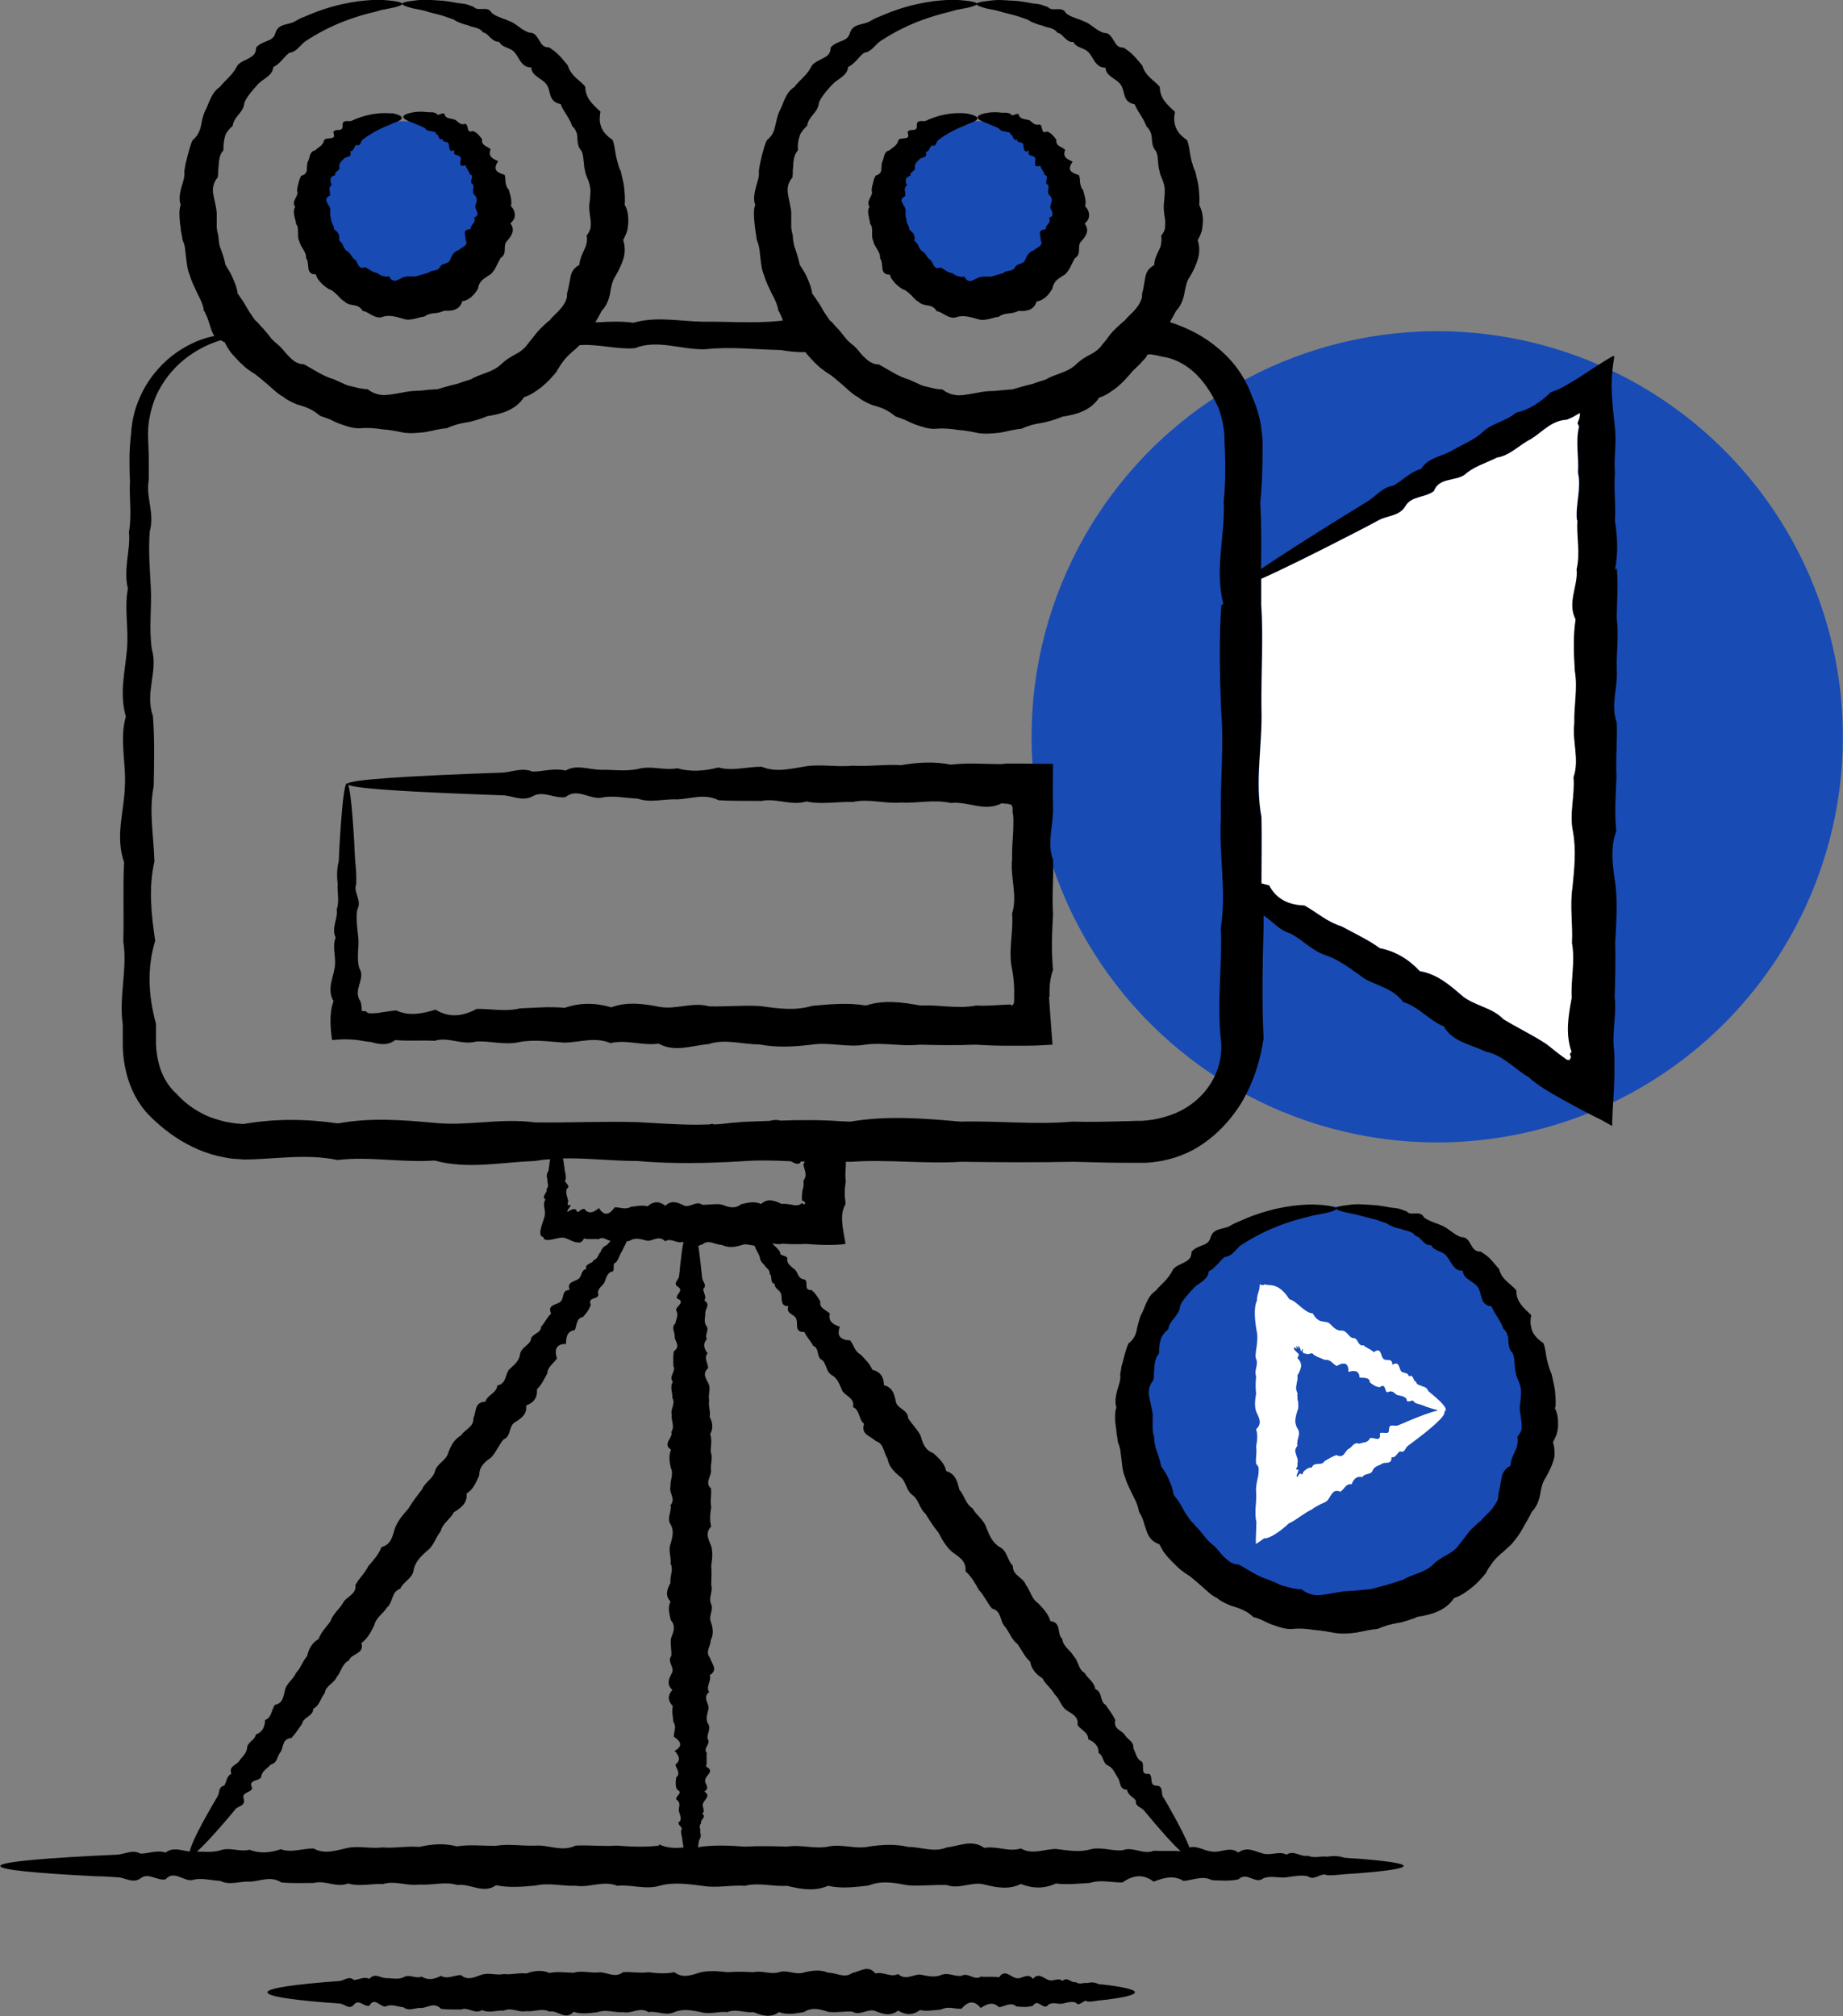
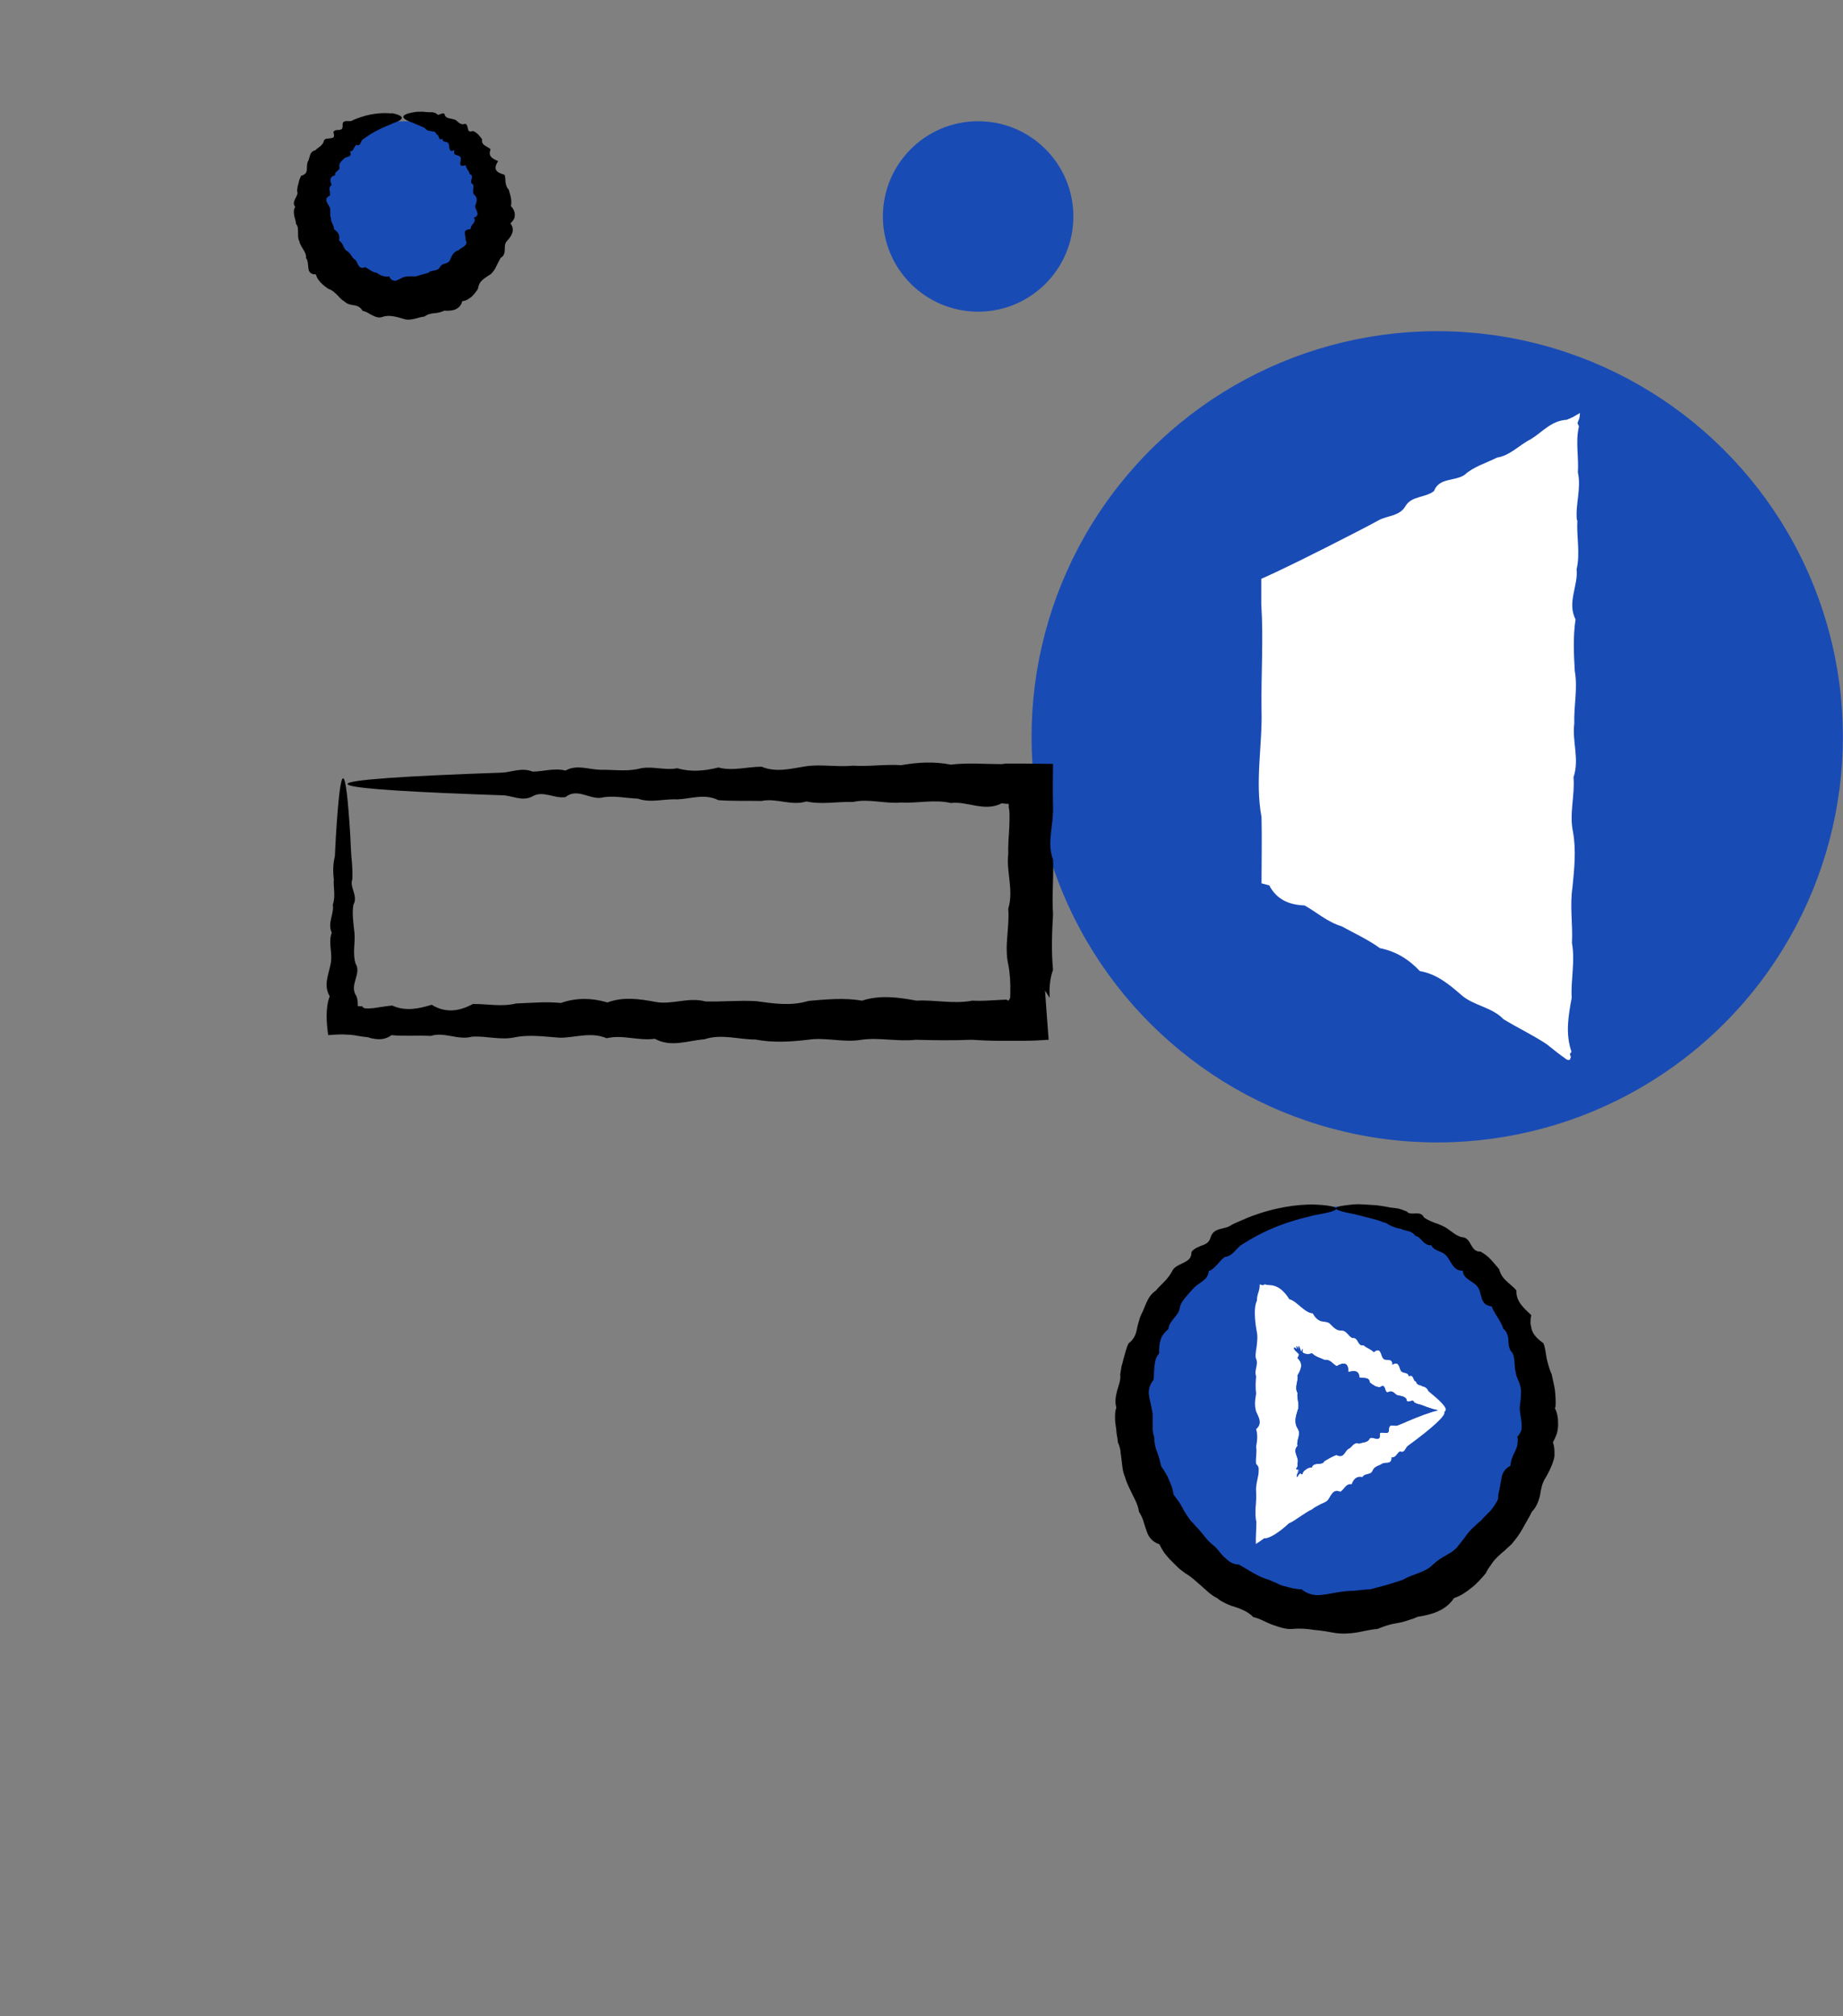
<svg xmlns="http://www.w3.org/2000/svg" id="Layer_1" viewBox="0 0 71.6 78.34">
  <rect x="0" y="0" width="71.6" height="78.34" fill="#808080" stroke="none" />
  <defs>
    <style>.cls-1,.cls-2,.cls-3{stroke-width:0px;}.cls-2{fill:#fff;}.cls-3{fill:#194bb5;}</style>
  </defs>
  <circle class="cls-3" cx="55.83" cy="28.63" r="15.76" transform="translate(18.63 79.15) rotate(-80.78)" />
  <circle class="cls-3" cx="38" cy="8.41" r="3.7" />
  <circle class="cls-3" cx="15.69" cy="8.41" r="3.7" />
  <circle class="cls-3" cx="51.94" cy="54.99" r="8.12" transform="translate(-10.66 97.46) rotate(-80.78)" />
-   <path class="cls-1" d="M62.74,22.14c.13-.64.1-1.28,0-1.9.04-.62-.05-1.24,0-1.84-.05-.61.07-1.2,0-1.78-.01-.05-.02-.2-.03-.31l-.04-.35c-.02-.23-.04-.44-.05-.65-.02-.43-.01-.84.1-1.47h-.07c-.87.5-1.73,1.19-2.4,1.4-.4.39-.84.68-1.36.8-.4.34-.94.4-1.3.76-.37.33-.83.49-1.22.73-.41.22-.9.26-1.16.69-.43.12-.72.45-1.08.65-.43.06-.68.42-1,.61-1.91,1.17-3.32,2.07-4.14,2.63.01-.87.02-1.73-.03-2.59.07-.65.09-1.31.09-1.96v-.48c-.02-.18-.04-.39-.07-.58-.06-.38-.18-.75-.34-1.1-.25-.72-.7-1.35-1.27-1.83-.56-.49-1.22-.83-1.91-1.05h-.01s.04-.07.06-.11l.09-.16.09-.17c.18-.18.27-.42.32-.66.05-.25.08-.49.23-.69.12-.21.23-.43.3-.67.01-.06.03-.12.04-.18,0-.06.01-.12.01-.18,0-.12-.02-.24-.06-.37.06-.1.11-.21.15-.33.03-.11.04-.23.05-.34s0-.23-.02-.35c-.02-.11-.06-.23-.12-.34.02-.23,0-.45-.02-.66-.02-.22-.09-.43-.13-.64-.05-.1-.09-.2-.11-.3-.04-.1-.06-.2-.08-.31-.04-.2-.05-.42-.13-.61-.21-.15-.36-.3-.43-.48-.04-.09-.06-.18-.07-.28-.01-.1,0-.21.03-.34-.31-.29-.59-.53-.59-.97-.12-.15-.28-.26-.4-.38-.13-.13-.23-.27-.28-.45-.11-.13-.22-.27-.34-.39-.11-.12-.25-.22-.39-.31-.23.01-.3-.14-.39-.29-.09-.14-.17-.29-.37-.28-.3-.09-.48-.33-.75-.44-.06-.02-.13-.05-.19-.08-.07-.02-.13-.04-.2-.07-.12-.04-.24-.1-.34-.18-.15-.3-.52-.03-.69-.23-.1-.04-.21-.08-.31-.11-.1-.02-.21-.03-.31-.04-.2-.04-.38-.07-.56-.09-.26-.02-.49-.03-.69-.04-.2,0-.37.02-.5.04-.28.03-.41.07-.41.12s.13.1.39.17c.13.03.29.05.47.1.18.06.4.11.64.17.15.04.32.11.5.17.08.06.17.1.26.13.09.04.18.07.29.09.18.1.43.06.59.28.12.02.2.12.29.21.04.04.09.08.14.11.05.03.12.05.19.04.13.26.46.21.63.45.09.11.15.25.23.35.09.11.19.2.39.2.01.2.13.28.24.37.12.09.26.16.35.29.09.12.11.3.16.45.05.15.15.27.38.31.12.3.35.54.46.86.07.06.12.13.15.21.04.07.05.16.06.25.01.18.02.35.16.5.08.16.07.34.09.52.01.09.02.18.05.26.01.09.04.17.08.26.08.17.13.35.12.54,0,.19-.03.38-.04.56,0,.1.01.19.02.29.01.09.03.19.04.29,0,.1,0,.2-.01.29-.02.09-.07.18-.15.28.02.1.02.2,0,.29,0,.05-.02.1-.03.15-.02.04-.04.09-.06.13-.09.18-.17.36-.18.57-.24.13-.32.31-.35.5-.04.2-.06.41-.12.61,0,.06,0,.12-.01.17-.01.05-.04.1-.06.15-.04.09-.1.18-.17.26-.13.17-.31.3-.43.46-.09.07-.17.14-.24.21-.08.07-.15.14-.23.22-.07.08-.13.16-.2.25-.06.09-.13.17-.2.25-.12.18-.3.31-.5.41-.2.1-.37.22-.53.37-.32.32-.8.36-1.18.59l-.32.1c-.1.04-.21.08-.32.1-.22.05-.43.12-.65.18-.23.01-.45.04-.68.06-.23,0-.45.02-.68.07-.23.04-.47.09-.7.1-.23,0-.46-.07-.66-.23-.23,0-.45-.07-.67-.12-.11-.02-.21-.07-.31-.12l-.31-.14c-.43-.12-.8-.39-1.18-.59-.26,0-.43-.15-.59-.31-.16-.15-.27-.35-.45-.47-.08-.07-.17-.14-.23-.22l-.2-.25c-.07-.08-.13-.16-.21-.23-.07-.09-.13-.16-.22-.23-.12-.17-.24-.34-.34-.53-.05-.09-.1-.17-.17-.26-.02-.04-.05-.09-.09-.13-.03-.04-.05-.09-.09-.13-.02-.21-.1-.4-.18-.58-.07-.18-.18-.35-.3-.53-.04-.2-.1-.39-.16-.58l-.05-.14s-.02-.09-.03-.14c-.02-.1-.03-.2-.03-.29-.03-.1-.05-.19-.06-.29,0-.1,0-.2,0-.29,0-.1,0-.19,0-.29,0-.09-.02-.18-.04-.28-.03-.18-.09-.38-.1-.57s.05-.37.19-.53c.01-.09.01-.18.01-.27.01-.09.02-.18.02-.28.02-.18.05-.35.18-.5-.01-.19,0-.37.06-.53.02-.09.06-.16.12-.23.05-.07.11-.13.18-.2.04-.35.42-.51.45-.86.05-.17.15-.29.24-.41.1-.12.2-.24.31-.35s.24-.18.36-.28c.11-.09.21-.19.23-.38.14-.06.23-.16.33-.26.09-.1.18-.21.29-.29.3-.04.42-.31.63-.45,1.04-.69,2.02-.98,2.69-1.14.09-.02.16-.05.24-.07.07-.02.14-.02.21-.04.13-.02.24-.05.34-.07.18-.05.28-.09.28-.13,0-.07-.31-.13-.91-.16-.6.01-1.5.1-2.56.52-.12.05-.24.1-.36.15-.06.02-.12.05-.18.08-.06.03-.12.07-.18.1-.23.13-.64.07-.75.44-.05.19-.18.26-.34.32-.15.06-.31.12-.41.25,0,.24-.13.33-.29.41-.15.09-.34.15-.44.29-.08.16-.18.3-.31.43-.12.13-.26.25-.37.4-.35.22-.41.63-.59.97-.04.09-.07.18-.09.28-.02.1-.05.2-.07.29-.04.2-.12.37-.32.53-.09.18-.13.39-.19.59-.02.1-.05.21-.07.31-.02.1-.04.21-.05.31.03.22-.07.43-.12.64-.05.21-.1.43-.02.66-.04.11-.05.23-.05.34,0,.12.01.23.02.34.01.11.03.23.04.34.02.12.04.23.05.34.05.11.08.23.1.34.01.06.02.12.02.18.01.06.02.12.02.17.03.23.05.48.15.7.06.23.18.45.28.67.11.21.23.43.27.69.04.05.06.1.09.17.02.06.05.11.07.17,0,.02.01.04.01.05-.04,0-.09,0-.13.01-1,.1-1.97.02-2.92.03-.94-.01-1.86-.22-2.75.04-.44-.06-.87-.05-1.31-.02-.06,0-.11,0-.17,0,.02-.04.05-.08.07-.12l.09-.16.09-.17c.18-.18.27-.42.32-.66.04-.25.08-.49.22-.7.12-.21.23-.43.3-.66.02-.06.03-.12.04-.18.01-.06.01-.12.01-.18,0-.12-.02-.24-.06-.37.06-.1.11-.22.15-.33.03-.11.04-.23.05-.34,0-.12,0-.23-.02-.35-.02-.11-.05-.23-.12-.34.02-.23,0-.45-.02-.66-.02-.22-.09-.43-.13-.64-.05-.1-.09-.2-.11-.3-.03-.1-.06-.2-.08-.31-.04-.2-.05-.42-.13-.61-.21-.15-.36-.3-.43-.48-.04-.09-.06-.18-.07-.28,0-.1,0-.21.03-.34-.31-.29-.59-.53-.59-.97-.12-.15-.28-.26-.4-.38-.13-.13-.23-.27-.28-.45-.11-.13-.22-.27-.34-.39-.11-.12-.25-.22-.39-.31-.23.01-.3-.14-.39-.29-.09-.14-.17-.29-.37-.28-.3-.09-.48-.33-.75-.44-.06-.02-.13-.05-.19-.08-.07-.02-.13-.04-.19-.07-.12-.04-.24-.1-.34-.18-.15-.3-.52-.03-.69-.23-.1-.04-.21-.08-.31-.11-.1-.02-.21-.03-.31-.04-.2-.04-.38-.07-.56-.09-.26-.02-.49-.03-.69-.04-.2,0-.37.02-.5.04-.28.03-.41.07-.41.12s.13.1.39.17c.13.03.29.05.48.1.18.06.39.11.63.17.15.04.32.11.5.17.08.06.17.1.26.13.09.04.19.07.29.09.18.1.43.06.59.28.12.02.2.12.29.21.04.04.09.08.15.11.05.03.11.05.18.04.13.26.47.21.63.45.09.11.15.25.23.35.09.11.19.2.39.2.01.2.13.28.24.37.12.09.26.16.35.29.1.12.11.3.16.45.06.15.15.27.39.31.11.3.35.54.45.86.07.06.12.13.15.21.04.07.05.16.05.25.01.18.02.35.16.5.08.16.07.34.1.52,0,.09.02.18.04.26.01.09.04.17.08.26.08.17.13.35.13.54,0,.19-.03.38-.05.56,0,.1.01.19.02.29.01.09.03.19.04.29,0,.1.01.2-.01.29-.02.09-.07.18-.15.28.02.1.02.2,0,.29-.01.05-.02.1-.04.15-.02.04-.04.09-.06.13-.08.18-.17.36-.18.57-.24.13-.32.31-.35.5-.04.2-.07.41-.13.61,0,.06,0,.12-.01.17-.01.05-.04.1-.05.15-.05.09-.11.18-.18.26-.13.17-.31.3-.43.46-.09.07-.17.14-.24.21-.08.07-.15.14-.22.22-.07.08-.13.16-.2.25-.07.09-.14.17-.2.25-.13.18-.3.31-.5.41-.19.1-.37.22-.53.37-.32.32-.8.36-1.18.59l-.32.1c-.1.04-.21.08-.32.1-.22.05-.43.12-.65.18-.23.01-.45.03-.67.06-.23,0-.46.02-.69.07-.23.04-.46.09-.7.1-.23,0-.46-.07-.66-.23-.23,0-.45-.07-.67-.12-.12-.02-.21-.07-.32-.12l-.31-.14c-.43-.12-.8-.39-1.18-.59-.26,0-.43-.15-.58-.31-.16-.15-.28-.35-.45-.47-.08-.07-.16-.14-.23-.22l-.2-.25c-.07-.08-.13-.16-.21-.23-.07-.09-.13-.16-.22-.23-.12-.17-.24-.34-.34-.52-.05-.09-.1-.18-.16-.26-.03-.04-.06-.09-.09-.13-.02-.04-.06-.09-.09-.13-.02-.21-.1-.4-.18-.58-.07-.18-.18-.35-.29-.53-.04-.2-.1-.39-.17-.58l-.05-.14s-.02-.09-.03-.14c-.01-.1-.02-.2-.03-.29-.03-.1-.05-.19-.06-.29v-.29c0-.1,0-.19,0-.29-.01-.09-.02-.18-.04-.28-.04-.18-.09-.38-.11-.57,0-.19.05-.37.19-.53.01-.09.02-.18.02-.27,0-.09.02-.18.02-.28.02-.18.04-.35.18-.5,0-.19.01-.37.06-.53.02-.09.06-.16.12-.23.05-.07.11-.13.18-.19.04-.36.42-.52.45-.87.05-.17.15-.29.24-.41.1-.12.2-.24.3-.35.11-.11.24-.18.36-.28.11-.09.21-.19.23-.38.14-.06.24-.16.33-.26.1-.1.18-.21.29-.29.31-.04.42-.31.63-.45,1.04-.69,2.02-.98,2.69-1.14.09-.02.17-.05.24-.07.07-.02.15-.02.21-.04.13-.02.24-.05.34-.07.18-.05.28-.09.28-.13,0-.07-.31-.13-.91-.16-.6.01-1.49.1-2.56.52-.12.05-.24.1-.36.15-.06.02-.12.05-.18.08-.06.03-.12.07-.18.1-.23.13-.64.07-.74.44-.05.19-.18.26-.34.32-.15.06-.31.12-.41.25,0,.24-.13.33-.29.42-.15.08-.34.14-.44.28-.08.16-.18.3-.31.43-.12.13-.26.26-.37.4-.34.22-.41.63-.59.97-.04.09-.06.18-.09.28-.02.1-.04.2-.06.29-.05.2-.13.37-.32.53-.09.18-.13.39-.19.59-.02.1-.05.21-.08.31-.02.1-.03.21-.05.31.03.22-.06.43-.12.64-.05.21-.1.43-.02.66-.04.11-.05.23-.05.34,0,.12.01.23.02.34.02.11.03.23.04.34.02.12.05.23.06.34.05.11.09.23.1.34,0,.06.01.12.02.18,0,.06.01.12.02.17.03.23.05.48.15.7.06.23.18.45.28.67.1.21.23.43.26.69.04.05.06.1.09.17.03.06.05.11.07.17.04.12.08.24.12.37.03.1.08.2.13.28-.04,0-.09.01-.13.02-.39.09-.86.28-1.35.62-.48.34-.98.85-1.33,1.55-.24.47-.4,1.03-.43,1.63-.02.16-.03.29-.04.44s-.02.29-.02.44c0,.3,0,.61.02.92-.04.63.08,1.3-.04,1.99.07.7-.23,1.43-.04,2.2-.15.76.04,1.56-.04,2.39-.07.83-.3,1.69-.04,2.58-.26.89.02,1.8-.04,2.75-.03.94-.38,1.91-.03,2.91-.05,1,0,2.03-.03,3.08.17,1.05-.18,2.13-.02,3.23,0,.14,0,.28,0,.42v.21s0,.24,0,.24c.01.32.05.65.13.97.15.64.47,1.27.95,1.74.48.47,1.02.88,1.63,1.17.31.15.63.27.96.35.17.04.34.07.51.1.09.01.17.02.26.02.09.01.18.01.25.02,1.19,0,2.41-.24,3.65.02,1.24-.15,2.49.11,3.77.02,1.27.35,2.57.07,3.88.02.2-.03.4-.06.61-.07,0,.06-.02.1-.02.16-.01.09-.03.19-.04.29-.07.1-.09.21-.04.34-.03.12.09.24-.04.37.07.13-.22.27-.04.41-.07.09-.06.23-.04.33.02.12.04.21,0,.35-.04.13-.11.31-.14.46-.04.16-.02.31.1.31h0c0,.14.17.13.33.1s.33-.09.46-.07c.13.02.26.11.41.16.08.02.17.04.24.02.05-.02.09-.06.14-.15.19.05.38,0,.57.03.15-.13.31.04.46.06-.05.06-.09.1-.14.16-.13.06-.21.15-.25.28-.1.09-.09.26-.27.31-.03.15-.35.12-.29.35-.21.04-.15.29-.31.39-.15.1-.45.11-.33.42-.32,0-.2.31-.35.45-.13.14-.54.1-.37.47-.16.14-.24.35-.39.51.01.27-.4.26-.4.53-.1.21-.39.29-.42.56-.04.26-.25.41-.43.58-.15.2-.09.54-.45.61-.02.3-.39.36-.46.63-.44.01-.35.4-.47.64.02.35-.33.44-.48.67-.27.16-.4.41-.5.69-.08.29-.43.4-.51.7s-.4.43-.51.72c-.18.23-.37.47-.52.73-.2.23-.4.45-.52.75-.1.31-.14.65-.53.75-.11.29-.31.51-.51.74-.13.27-.36.47-.5.73.04.39-.37.45-.49.71-.15.25-.39.42-.48.7-.16.23-.37.42-.46.69-.26.15-.39.39-.45.67-.18.19-.24.46-.43.65-.1.24-.34.38-.42.63-.07.26-.07.55-.4.61-.14.2-.12.49-.38.59-.01.27-.11.48-.36.56-.04.24-.34.29-.34.54-.04.23-.22.35-.32.51-.12.15-.4.19-.29.48-.2.09-.18.32-.28.46-.24.04-.17.29-.26.42-.64,1.08-1.02,1.83-1.08,2.14-.32-.04-.64-.19-.94.04-.34-.11-.65.04-.97.04-.31-.17-.61.02-.9.04-2.87.13-4.55.28-4.55.44,0,.15,1.36.28,3.72.4.26,0,.54.02.83.04.29,0,.59.26.9.04.31-.24.63.1.97.04.33-.37.68.07,1.03.03.35-.11.72.01,1.1.03.37.19.76,0,1.16.03.39-.02.8-.24,1.21.03.42.04.84.02,1.27.02.43-.12.87.2,1.32.02.45.13.91,0,1.37.02.46-.14.94.09,1.42.02.48.04.97-.13,1.46.02.5-.07,1,.36,1.5.01.5.1,1.02.06,1.54.01.52-.12,1.04.03,1.57.01.53.08,1.06-.22,1.6,0,.54-.06,1.09.16,1.64,0,.54-.15,1.1-.07,1.66,0,.56.1,1.11-.04,1.66,0,.54-.14,1.09.04,1.63,0,.54.13,1.07.23,1.6,0,.53.12,1.05.05,1.57-.01.52-.21,1.03-.1,1.54-.01.51.04,1.01-.03,1.5-.01.5.18.98-.15,1.46-.02.48.12.95.21,1.42-.02.46.18.92.19,1.36-.02.45.06.89,0,1.32-.02.43-.14.86-.01,1.27-.02.41-.29.81-.34,1.21-.03.4-.16.78-.26,1.16-.03.38-.03.74-.22,1.1-.03.35.02.7.04,1.03-.03.34-.32.65.21.97-.04.31-.12.61,0,.9-.04.29-.04.56-.1.83-.04.26.2.51-.17.75-.04.24.01.46-.02.67-.04.21-.01.41-.03.59-.04,1.1-.09,1.71-.18,1.71-.28s-.61-.19-1.71-.28c-.18-.01-.38-.02-.59-.04-.21-.07-.43-.08-.67-.04-.24-.04-.48.08-.75-.04-.26.07-.54-.23-.83-.04-.29-.15-.59.04-.9-.04-.31-.07-.63-.3-.97-.04-.33-.26-.68.02-1.03-.04-.28-.02-.57-.24-.87-.16-.12-.32-.39-.86-.8-1.58-.07-.13-.15-.26-.23-.39s.03-.42-.25-.43c-.3,0-.12-.34-.28-.46-.4.06-.15-.34-.3-.48-.2-.09-.22-.33-.32-.51.03-.28-.24-.34-.34-.54-.14-.17-.45-.22-.36-.56-.1-.21-.24-.39-.38-.59-.23-.13-.11-.51-.4-.61-.03-.28-.29-.4-.41-.63-.26-.13-.23-.47-.43-.65-.12-.24-.41-.36-.44-.67-.22-.18-.02-.65-.46-.69-.08-.28-.28-.49-.48-.7-.26-.17-.3-.49-.48-.72-.1-.29-.52-.35-.5-.73-.22-.21-.21-.58-.51-.73-.29-.17-.4-.46-.52-.75-.09-.31-.39-.48-.53-.75-.28-.17-.32-.51-.52-.73-.07-.31-.15-.62-.51-.72-.06-.31-.29-.5-.5-.7-.34-.12-.41-.4-.5-.69-.13-.25-.34-.44-.48-.67,0-.33-.43-.36-.48-.65-.05-.28-.13-.55-.46-.63,0-.31-.13-.52-.45-.6-.1-.24-.28-.4-.44-.58-.24-.12-.28-.38-.42-.56-.37-.02-.54-.17-.4-.53-.26-.09-.46-.2-.39-.51-.14-.15-.42-.2-.37-.47-.1-.17-.2-.34-.35-.45-.36.03-.03-.42-.34-.42-.2-.07-.18-.28-.31-.38s-.26-.2-.29-.35c.08-.23-.3-.13-.27-.31-.06-.12-.16-.2-.24-.28-.02-.02-.04-.04-.06-.07.13.02.26.05.4.01.13.01.27.02.4.02h.2c.09,0,.19,0,.28-.01.51.04,1.1.07,1.56,0-.05-.31-.12-.61-.13-.85-.02-.26,0-.46.13-.7,0-.1-.02-.19-.03-.28,0-.07,0-.14,0-.21,0-.13.02-.27.04-.4-.02-.13-.02-.27-.01-.4,0-.07.01-.13.01-.2v-.15c.07,0,.15,0,.22,0,1.41-.1,2.83.09,4.27,0,1.44.02,2.89.03,4.35,0,.73.02,1.46.04,2.2.04h.59c.23-.01.45-.04.67-.08.44-.09.87-.24,1.26-.46.78-.45,1.39-1.1,1.84-1.84.43-.75.7-1.57.83-2.45-.07-1.46-.04-2.91,0-4.35,0-.14,0-.29,0-.43.34.21.61.58,1.02.69.49.24.86.69,1.41.86.54.19.99.55,1.47.89.5.3,1.14.39,1.52.92.6.18,1,.71,1.58.95.36.62,1.05.69,1.63.98.67.13,1.11.67,1.68,1,.12.12.26.21.39.31.07.05.14.09.21.14l.12.07.21.13c.56.32,1.12.62,1.63.88.22.1.45.23.67.36.01-.48.04-.92.07-1.41.01-.24.02-.5.02-.75,0-.13,0-.26,0-.39v-.19s-.01-.1-.01-.1v-.05s0-.02,0-.03c-.1-.69.1-1.38.02-2.09.02-.7.04-1.41.02-2.12.04-.72.09-1.44.02-2.16-.1-.73-.24-1.45.02-2.17-.07-.72-.02-1.42.01-2.12-.04-.7.04-1.4.01-2.09-.25-.7.05-1.38,0-2.05-.02-.67.09-1.34,0-2,0-.66.07-1.31,0-1.95ZM25.6,71.71c-.55.07-1.1.04-1.64,0-.54.04-1.07-.03-1.6,0-.53.26-1.05-.04-1.57,0-.52.02-1.03-.08-1.54.01-.51,0-1.01-.06-1.5.02-.49-.13-.98-.09-1.46.02-.48-.04-.95.06-1.42.02-.46.06-.92-.07-1.37.02-.45.1-.89.26-1.32.02-.43,0-.86.18-1.27.03-.41.14-.82.18-1.21.02-.4.1-.78-.12-1.16.03-.31.08-.6.05-.89.04.26-.22.67-.67,1.21-1.3.09-.11.19-.23.29-.35.1-.12.4-.12.32-.39-.1-.28.28-.23.33-.42-.19-.35.28-.26.35-.44.02-.23.23-.32.37-.48.27-.06.24-.34.39-.5.11-.19.05-.5.41-.53.16-.17.28-.36.42-.56.04-.26.43-.28.43-.58.25-.12.28-.41.45-.61.03-.29.36-.37.46-.62.18-.2.2-.51.48-.65.09-.27.61-.24.48-.67.24-.17.37-.43.5-.69.07-.31.35-.45.5-.7.24-.2.16-.61.51-.72.12-.28.48-.4.52-.73.06-.32.29-.54.53-.75.26-.19.32-.52.52-.75.07-.32.38-.47.51-.74.28-.17.53-.35.5-.73.27-.17.37-.45.49-.71-.01-.35.24-.53.47-.7.19-.21.29-.47.47-.69.31-.12.19-.52.45-.67.24-.15.47-.31.43-.65.29-.1.45-.31.42-.63.18-.17.28-.4.4-.61.02-.28.26-.4.38-.59-.12-.35-.02-.57.35-.56,0-.27.04-.5.34-.54.09-.19.05-.46.32-.51.13-.15.25-.29.3-.48-.15-.33.39-.17.28-.45,0-.21.2-.28.26-.43.05-.15.1-.31.23-.39.24,0,.02-.33.2-.36.09-.1.13-.22.18-.33.06-.1.11-.2.15-.29.04-.08.07-.14.1-.21.05,0,.1-.01.15-.04.21-.12.43-.03.65.02.23.01.45-.23.69.02.23-.15.46.11.7.02t.01.01c-.05.26-.09.58-.13.95-.01.12-.02.25-.04.38,0,.13-.26.27-.04.41.24.15-.1.29-.04.45.37.15-.07.31-.03.47.11.17-.01.33-.03.5-.19.17,0,.35-.03.53.02.18.24.36-.03.55-.04.19-.02.39-.02.58.12.2-.2.4-.02.61-.13.21,0,.42-.02.63.14.21-.09.43-.02.65-.04.22.13.44-.02.67.08.23-.36.45-.01.69-.1.23-.06.46-.01.7.12.24-.03.48-.01.72-.08.24.22.49,0,.73.06.24-.16.5,0,.75.15.25.07.51,0,.76-.1.26.04.51,0,.76.13.25-.04.5,0,.75-.13.24-.23.49,0,.73-.12.24-.04.48.01.72.21.23.1.47.01.7-.04.23.03.46.01.69-.18.23.15.45.02.67-.12.22-.21.44.02.65-.18.21-.19.42.02.63-.05.2,0,.4.02.61.14.2.01.39.02.58.29.19.35.37.03.55.16.18.26.36.03.53.03.17.22.34.03.5-.02.16-.04.32.03.47.32.15-.21.3.04.44.12.15,0,.28.04.42.04.13.1.26.04.37-.2.12.17.24.04.35-.01.1.02.21.04.31.01.1.03.18.04.27,0,.04.01.06.02.09-.32.04-.64.03-.96-.12ZM30.1,49.87c-.03.21.22.24.25.43.04.18-.04.46.28.45-.11.31.23.3.3.49.09.17-.09.54.32.51.08.2.24.34.34.54.26.09.11.46.36.56.17.17.14.46.38.59.23.13.29.38.4.61.13.2.48.27.41.62.28.13.21.49.43.65-.14.42.25.47.45.67.33.1.3.45.46.68.05.31.25.51.48.7.25.17.23.54.49.72.25.18.27.53.5.72.16.26.32.51.51.74.14.27.29.54.53.75.26.19.56.35.52.75.23.21.38.47.52.73.21.21.32.5.51.72.38.09.3.5.5.7.18.22.26.51.5.69.16.23.27.49.48.67.05.3.24.5.48.65.12.24.35.39.47.62.2.18.24.45.45.61.22.15.5.26.44.58.13.2.42.28.42.56.24.1.41.26.4.53.21.12.15.42.39.5.2.11.25.32.37.48.1.17.04.44.35.45.02.21.24.28.34.42-.04.23.21.26.31.38.63.76,1.12,1.31,1.43,1.59-.34-.03-.69,0-1.05-.02-.4.17-.8-.18-1.21-.02-.42.04-.84-.15-1.27-.03-.43.12-.87.03-1.32-.02-.45,0-.91.24-1.36-.02-.47.15-.94-.11-1.42-.02-.48-.35-.97-.07-1.46-.02-.49.21-.99-.02-1.5-.02-.51-.12-1.02-.09-1.54-.01-.52.11-1.05-.12-1.57,0-.53.1-1.06-.09-1.6,0-.54-.02-1.09-.03-1.63,0-.56-.04-1.11-.07-1.66,0-.06,0-.11.02-.16.03h0c.01-.09.02-.18.04-.28.07-.1.08-.2.04-.31.04-.11-.08-.23.04-.35-.06-.12.23-.24.04-.37.15-.13-.04-.27.04-.42.07-.14.3-.29.04-.44.26-.15-.02-.31.04-.47.03-.17.38-.33.03-.5.05-.17,0-.35.03-.53-.17-.18.18-.36.03-.55-.04-.19.15-.39.02-.58-.12-.2-.02-.4.02-.61,0-.21-.24-.42.02-.63-.15-.21.11-.43.02-.65.35-.22.07-.44.02-.67-.21-.23.02-.45.02-.69.12-.23.09-.47.01-.7-.11-.24.12-.48,0-.72-.1-.24.09-.49.01-.73.01-.25.02-.5,0-.75.04-.25.07-.51,0-.76-.1-.25-.25-.51,0-.76-.07-.25-.04-.5,0-.75-.05-.24.02-.5-.01-.73-.26-.24.04-.48,0-.72-.02-.24.08-.47-.01-.7,0-.23.06-.46-.02-.69.13-.23.09-.45-.02-.67.04-.22-.06-.43-.02-.65-.05-.21.07-.42-.02-.63-.1-.21-.26-.4-.02-.61,0-.2-.18-.39-.02-.58-.15-.19-.19-.37-.03-.55-.1-.18.12-.36-.03-.53-.1-.17-.02-.34-.03-.5.01-.17.21-.32-.04-.47.11-.15-.04-.3-.04-.45.16-.14-.02-.28-.04-.41-.05-.51-.1-.93-.15-1.26.05-.02.1-.05.16-.06.24-.21.5.02.75.02.25.12.51.09.76.01.17-.07.34,0,.51.02.02.04.04.07.05.12.05.09.1.19.15.29.01.13.07.24.18.33.05.13.23.17.21.36.13.08-.02.37.23.39ZM31.17,46.33c-.01.07-.02.13-.02.21,0,.03,0,.07.02.1h0s0,.02,0,.02h.01s.01,0,.02,0c.07.03.09.08.08.1-.01.03-.05.04-.08.02-.07-.06-.07-.04-.07-.02,0,.02-.02.04-.05.02,0,.01,0,.02,0,.02h0s-.01.01-.01.01c-.04.01-.07.01-.1.02-.07,0-.13,0-.2-.02-.13-.02-.28-.05-.4-.03-.27-.13-.54-.24-.8,0-.26-.12-.53-.05-.78.01-.26.21-.51.1-.76.01-.25-.04-.5.02-.75.01-.24-.18-.49.15-.73.02-.24-.12-.47-.21-.7.02-.23-.18-.46-.19-.69.02-.22-.06-.44,0-.65.02-.21.13-.42.01-.63.02-.21.3-.41.35-.61.03-.2.16-.39.26-.57.03-.05,0-.09.02-.14.04-.02.02-.04.04-.07.06-.05.03-.1.02-.1-.07-.07-.02-.11-.04-.25.03-.05.04-.08.05-.09.05-.03,0,0-.07.05-.13.06-.09.13-.15,0-.12-.06-.01-.05-.06-.04-.1.01-.05.03-.08,0-.13-.04-.14-.09-.28-.04-.41.2-.13-.17-.26-.04-.37.01-.12-.01-.23-.04-.34-.01-.1-.02-.2-.04-.29,0-.07-.02-.12-.03-.18.95-.02,1.92.1,2.89.1,1.35.12,2.72.09,4.09.01.62-.05,1.24-.03,1.87,0,.04.02.08.04.12.06.1.05.24.07.27-.05,0,0,.02,0,.02,0,0,0,.01.01.02,0h.01s.11,0,.11,0h0s-.05.07-.04.09c-.01,0-.02.01-.02.01,0,0,0,0,.01.05.01.07.04.13.05.2.04.13.05.26-.06.4.03.13,0,.27-.04.4ZM47.45,23.5c-.1,1.35-.06,2.72-.01,4.1.12,1.38-.04,2.77-.01,4.18-.08,1.41.22,2.84,0,4.27.06,1.44-.16,2.89,0,4.35.07.59-.08,1.21-.41,1.72-.32.51-.82.91-1.37,1.14-.28.11-.56.19-.84.24-.15.02-.29.04-.43.05h-.24s-.28.01-.28.01c-.73.02-1.47.04-2.2.02-1.46.13-2.91-.04-4.35,0-1.44-.13-2.86-.24-4.27,0-.08,0-.16,0-.23-.01h0s-.06,0-.06,0c-.81-.06-1.62-.06-2.43-.03-.13-.04-.28-.03-.41.01-.35.01-.7.03-1.06.04-.1.01-.2.02-.31.03-.02,0-.04,0-.05,0-.26.03-.51.06-.76.07-.01,0-.02-.01-.02-.02-.05,0-.1,0-.16.02-.15,0-.31.01-.47.01,0,0,0,0,0,0t0,0c-.78,0-1.54-.06-2.31-.1-1.35-.04-2.68.03-3.99.01-1.32-.18-2.61.15-3.88.02-1.28-.12-2.53-.21-3.77.02-1.24-.18-2.45-.19-3.65.02-.08,0-.13,0-.2-.01-.06,0-.12-.01-.18-.02-.12-.01-.24-.04-.36-.06-.24-.06-.47-.13-.69-.22-.44-.2-.85-.48-1.17-.84-.37-.32-.61-.77-.72-1.24-.06-.23-.09-.47-.1-.7v-.38s0-.42,0-.42c-.3-1.1-.35-2.18-.03-3.23-.16-1.05-.26-2.07-.03-3.08-.03-1-.22-1.97-.03-2.91.02-.94.04-1.86-.03-2.75-.32-.89.21-1.75-.04-2.58-.12-.83,0-1.62-.04-2.39-.04-.76-.1-1.5-.04-2.2.2-.7-.17-1.36-.04-1.99,0-.32,0-.62,0-.92-.01-.29-.02-.58-.03-.86,0-.52.12-1,.29-1.43.27-.63.68-1.11,1.09-1.45.42-.34.83-.55,1.18-.68.1-.04.18-.06.27-.09.05.03.1.06.15.08.06.12.12.23.2.34.07.1.16.2.25.29.09.1.18.19.28.28.09.09.2.16.31.24.23.13.42.32.62.48.2.17.39.37.62.49.1.09.22.15.34.21.06.02.12.06.18.08l.2.06c.13.04.25.09.37.15.05.03.12.07.17.11.06.04.11.08.17.13.13.04.26.09.39.14.12.06.24.12.38.17.26.09.52.19.81.17.29-.03.56,0,.83.04.28.02.55.07.83.13.28.04.56.01.84-.02.28-.05.54-.13.83-.15.26-.12.52-.19.79-.23.13-.02.27-.06.4-.1.13-.04.26-.08.39-.14.54-.08,1.11-.24,1.43-.74.27-.08.48-.24.69-.4.21-.17.39-.37.56-.57.06-.12.14-.23.21-.34.07-.1.15-.2.24-.29.09-.09.18-.17.29-.26l.17-.16c.06,0,.13-.01.19-.01.21,0,.42.02.64.04.43.05.87.12,1.31.09.89-.36,1.8.07,2.75.04.95-.11,1.92.01,2.92.03.24.04.48.07.73.08h.23c.07.1.15.18.23.27.09.1.18.19.28.28.1.09.21.16.31.24.24.13.42.32.62.48.2.17.38.37.62.49.1.09.22.15.34.21.06.02.12.06.18.08l.2.06c.13.04.26.09.37.15.06.03.12.07.18.11.05.04.11.08.17.13.13.04.26.09.38.14.13.06.25.12.38.17.26.09.53.19.81.17.29-.03.56,0,.83.04.28.02.55.07.83.13.28.04.56.01.84-.02.28-.05.54-.13.82-.15.26-.12.52-.19.8-.23.13-.02.26-.06.4-.1.13-.04.26-.08.39-.14.54-.08,1.11-.24,1.43-.74.26-.08.48-.24.69-.4.21-.17.39-.37.56-.57,0-.01.02-.02.02-.03.13-.13.28-.26.4-.4l.12-.13.05-.06v-.02s.05-.07.05-.07c.04,0,.08,0,.13,0,.14.02.29.05.44.09.51.07.99.35,1.35.72.37.38.63.83.84,1.3.09.25.15.5.19.76.02.13.03.25.03.4,0,.16.01.32.02.48.02.65.02,1.3-.05,1.96.07,1.32-.37,2.64-.01,3.99ZM61.31,16.5s.02,0,.04.1c-.14.58,0,1.17-.04,1.78.14.61-.1,1.22-.04,1.84-.04.62.12,1.26-.03,1.9.07.64-.38,1.28-.04,1.95-.1.65-.07,1.32-.03,2,.12.67-.04,1.36-.02,2.04-.09.69.21,1.39-.03,2.09.06.7-.17,1.41-.02,2.12.13.72.05,1.44-.02,2.16-.11.73.02,1.45-.02,2.16.13.72-.05,1.43-.01,2.13-.13.7-.25,1.39-.01,2.09,0,0,0,.02,0,.02h-.01s-.01.02-.01.02l-.02.02s-.02.02-.02.03c0,.02.02.06.04.13,0,.01-.01.02-.02.02,0,.13-.12.09-.2.03,0-.01-.02-.02-.02-.02l-.1-.07c-.07-.05-.13-.1-.2-.15-.13-.1-.26-.21-.39-.31-.55-.37-1.14-.64-1.69-.98-.46-.48-1.17-.52-1.65-.95-.48-.42-.96-.81-1.6-.92-.43-.46-.94-.77-1.55-.89-.47-.34-1-.58-1.49-.85-.56-.17-.97-.55-1.44-.81-.61-.02-1.09-.24-1.37-.78-.08-.02-.16-.04-.23-.06l-.07-.02c0-.86.02-1.72,0-2.57-.26-1.41.04-2.8,0-4.18-.02-1.38.08-2.75-.01-4.1,0-.33,0-.65,0-.98.73-.32,1.97-.93,3.62-1.78.31-.16.62-.32.95-.5.33-.18.8-.15,1.03-.54.23-.41.77-.32,1.11-.59.2-.53.8-.37,1.19-.63.35-.32.82-.45,1.26-.67.51-.08.86-.49,1.32-.72.44-.27.79-.72,1.39-.75l.09-.04h.02s0-.01,0-.01h.01s.06-.03.06-.03c.04-.01.07-.03.1-.05.07-.04.14-.08.21-.12l.02-.02s0,.19-.05.28c-.02.06-.04.09-.04.12,0,.02,0,.02.01.04Z" />
  <path class="cls-2" d="M61.28,20.22c-.04.62.12,1.26-.03,1.9.07.64-.38,1.28-.04,1.95-.1.65-.07,1.32-.03,2,.12.67-.04,1.36-.02,2.04-.09.69.21,1.39-.03,2.09.06.7-.17,1.41-.02,2.12.13.72.05,1.44-.02,2.16-.11.73.02,1.45-.02,2.16.13.72-.05,1.43-.01,2.13-.13.7-.25,1.39-.01,2.09,0,0,0,.02,0,.02h-.01s-.01.02-.01.02l-.02.02s-.02.02-.02.03c0,.02.02.06.04.13,0,.01-.01.02-.02.02,0,.13-.12.09-.2.03,0-.01-.02-.02-.02-.02l-.1-.07c-.07-.05-.13-.1-.2-.15-.13-.1-.26-.21-.39-.31-.55-.37-1.14-.64-1.69-.98-.46-.48-1.17-.52-1.65-.95-.48-.42-.96-.81-1.6-.92-.43-.46-.94-.77-1.55-.89-.47-.34-1-.58-1.49-.85-.56-.17-.97-.55-1.44-.81-.61-.02-1.09-.24-1.37-.78-.08-.02-.16-.04-.23-.06l-.07-.02c0-.86.02-1.72,0-2.57-.26-1.41.04-2.8,0-4.18-.02-1.38.08-2.75-.01-4.1,0-.33,0-.65,0-.98.73-.32,1.97-.93,3.62-1.78.31-.16.62-.32.95-.5.33-.18.8-.15,1.03-.54.23-.41.77-.32,1.11-.59.2-.53.8-.37,1.19-.63.35-.32.82-.45,1.26-.67.51-.08.86-.49,1.32-.72.44-.27.79-.72,1.39-.75l.09-.04h.02s0-.01,0-.01h.01s.06-.03.06-.03c.04-.01.07-.03.1-.05.07-.04.14-.08.21-.12l.02-.02s0,.19-.05.28c-.02.06-.04.09-.04.12,0,.02,0,.02.01.04,0,.02.02,0,.04.1-.14.58,0,1.17-.04,1.78.14.61-.1,1.22-.04,1.84Z" />
  <path class="cls-1" d="M15.23,4.41c-.28-.03-.7-.03-1.21.14-.11.04-.23.08-.35.14-.11.06-.38-.08-.36.19.01.14-.06.16-.14.17-.09,0-.19,0-.22.09.07.19,0,.22-.1.23-.09.02-.22,0-.26.08-.02.1-.07.16-.13.22-.07.06-.15.1-.21.17-.25.05-.2.31-.3.46-.03.09-.02.2-.03.3-.01.1-.05.18-.22.23-.05.09-.08.18-.1.28l-.04.15-.02.15c.05.11-.02.21-.07.31-.05.1-.09.21,0,.32-.07.11-.06.22-.04.33.01.05.02.11.04.16.01.06.03.11.03.17.09.1.07.21.08.33,0,.12-.01.24.05.34.02.12.09.22.15.32.06.1.12.2.11.34.08.09.07.24.09.38.01.14.08.26.29.25.02.06.04.12.08.18.03.05.08.1.12.15.09.09.19.17.3.24.14.04.22.13.32.22.09.09.17.2.29.26.09.1.23.13.37.15.14.02.25.07.34.22.14.02.25.11.37.17.12.06.26.12.41.06.15-.05.28-.04.41-.02.13.02.27.06.4.1.14.05.28.03.41,0,.14-.03.27-.08.4-.09.12-.09.25-.12.38-.13.14-.01.27-.04.39-.1.29.02.61-.02.7-.37.15-.01.26-.09.36-.17.1-.09.18-.2.25-.31.02-.16.09-.27.18-.35.05-.04.1-.08.15-.11.05-.04.11-.07.17-.11.09-.09.16-.19.21-.3.05-.11.11-.22.17-.33.13-.07.16-.2.16-.32,0-.13,0-.25.09-.34.17-.19.33-.42.13-.68.05-.05.1-.1.13-.16.03-.05.04-.11.04-.17,0-.11-.04-.23-.15-.34.02-.11.02-.22,0-.32-.02-.11-.06-.21-.08-.31-.04-.05-.07-.09-.09-.14-.02-.05-.03-.1-.04-.15-.01-.1,0-.21-.04-.3-.35-.1-.44-.22-.25-.53-.22-.1-.4-.18-.29-.46-.06-.06-.16-.1-.23-.15s-.12-.11-.1-.24c-.1-.13-.2-.27-.36-.32-.16.06-.18-.02-.2-.12-.02-.09-.04-.2-.17-.14-.18,0-.23-.16-.36-.19-.13-.04-.27-.03-.35-.14-.03-.24-.28.07-.33-.09-.05-.02-.1-.04-.15-.05-.05,0-.1,0-.15,0-.09,0-.18-.02-.26-.02-.12,0-.23,0-.32.02-.09.01-.17.04-.23.05-.12.04-.18.08-.18.13s.06.1.17.15c.05.03.12.05.2.08.08.04.16.07.26.11.06.03.13.06.2.09.03.04.06.07.1.09.03.02.08.03.12.02.07.06.2-.02.23.14.12-.01.07.28.24.17,0,.18.2.07.24.2.02.06.02.15.04.21.02.06.06.09.19.03-.05.14,0,.17.06.19.06.02.14.03.17.09.03.05,0,.16-.01.24,0,.08.03.12.21.07.02.14.14.22.16.35.1.02.1.1.07.19-.02.08-.04.16.05.2.04.06.02.14.01.21,0,.04,0,.07,0,.11,0,.03.02.07.06.1.06.06.09.13.08.21-.01.08-.04.15-.06.22,0,.07.05.15.08.23.01.04.02.08,0,.12-.02.04-.06.07-.13.1.06.08.03.16-.03.23-.05.07-.11.13-.09.21-.2.02-.24.07-.23.16,0,.08.04.18.03.27.07.12.01.19-.06.24-.07.06-.16.09-.21.15-.05.01-.09.03-.12.06-.04.02-.07.05-.09.08-.05.06-.08.14-.12.22-.02.09-.1.13-.19.16-.09.02-.16.05-.21.14-.09.18-.33.09-.45.22-.08.02-.16.05-.25.07-.08.02-.16.05-.24.07-.09,0-.18-.01-.26,0-.09,0-.17.01-.26.05-.09.04-.18.1-.27.12-.09,0-.18-.03-.24-.17-.09.02-.18,0-.26-.02-.08-.02-.16-.08-.23-.12-.18-.02-.3-.16-.45-.22-.15.07-.21,0-.26-.08-.05-.08-.07-.18-.14-.22-.07-.04-.11-.12-.16-.19-.02-.03-.05-.07-.08-.09-.03-.03-.06-.06-.1-.07-.05-.06-.09-.13-.12-.21-.03-.07-.09-.13-.15-.19.03-.1.01-.18-.02-.24-.03-.07-.09-.12-.17-.18,0-.16-.14-.28-.12-.44-.02-.03-.03-.07-.03-.11,0-.04,0-.08,0-.11.01-.07,0-.15-.03-.22-.04-.07-.1-.15-.12-.23-.02-.08.02-.15.14-.2,0-.04,0-.07,0-.11,0-.04-.01-.07-.02-.11,0-.07,0-.15.09-.19-.09-.17-.08-.34.13-.38-.04-.17.23-.17.16-.35,0-.08.03-.13.07-.18.04-.05.09-.09.13-.13.04-.04.13-.05.18-.07.05-.03.09-.07.04-.2.08,0,.11-.04.14-.1.03-.05.05-.11.1-.15.18.07.16-.13.24-.2.41-.31.8-.48,1.08-.59.14-.07.25-.1.33-.14.08-.04.12-.08.12-.12,0-.07-.14-.14-.42-.19Z" />
-   <path class="cls-1" d="M37.54,4.41c-.27-.03-.7-.03-1.21.14-.11.04-.23.08-.35.14-.11.06-.38-.08-.36.19.01.14-.06.16-.14.17-.09,0-.19,0-.22.09.07.19,0,.22-.1.23-.09.02-.22,0-.26.08-.02.1-.07.16-.13.22-.06.06-.15.1-.21.17-.25.05-.2.31-.29.46-.03.09-.02.2-.03.29-.01.1-.05.18-.22.23-.05.09-.08.18-.1.28l-.04.15-.02.15c.05.11-.02.21-.07.31-.05.1-.09.21-.01.32-.07.11-.06.22-.04.33.01.05.02.11.03.16.02.05.03.11.03.17.09.1.08.21.08.33,0,.12-.01.24.05.35.02.12.09.22.15.32.06.1.12.2.11.35.08.09.07.24.09.38.01.14.08.26.29.25.02.06.04.13.08.18.04.05.08.1.12.15.09.09.19.17.3.24.14.04.22.13.32.22.09.09.17.2.29.26.09.1.23.13.37.15.14.02.25.07.34.22.14.02.25.11.37.17.12.06.26.12.41.06.15-.05.28-.04.41-.02.13.02.27.06.41.1.14.05.28.03.41,0,.14-.03.27-.08.4-.09.12-.09.25-.12.38-.13.13-.01.27-.04.39-.1.29.02.61-.02.7-.37.15-.01.26-.09.36-.17.1-.08.17-.2.25-.31.03-.16.09-.27.18-.35.04-.04.1-.08.15-.11.05-.04.11-.07.17-.11.09-.09.16-.19.21-.3.05-.11.11-.22.17-.33.13-.07.16-.2.16-.32,0-.13,0-.26.09-.34.18-.19.33-.42.13-.68.05-.05.1-.1.13-.16.03-.05.04-.11.04-.17,0-.11-.04-.23-.15-.34.02-.11.02-.22,0-.32-.02-.1-.06-.21-.08-.31-.04-.05-.07-.09-.08-.14-.02-.05-.03-.1-.04-.15-.01-.1,0-.21-.05-.3-.35-.1-.44-.22-.24-.52-.22-.1-.4-.18-.29-.46-.06-.06-.16-.1-.24-.15-.07-.05-.12-.12-.1-.24-.1-.13-.2-.27-.36-.32-.16.07-.18-.02-.2-.12-.02-.09-.04-.19-.17-.14-.18,0-.23-.16-.36-.19-.13-.03-.27-.03-.35-.14-.03-.24-.28.07-.33-.09-.05-.03-.1-.04-.15-.05-.05,0-.1,0-.15,0-.09,0-.18-.02-.26-.02-.12,0-.23,0-.32.02-.09.01-.17.03-.23.05-.12.04-.18.08-.18.13s.06.1.17.15c.06.03.12.05.2.08.08.04.16.07.26.11.06.03.13.06.2.09.03.04.06.07.1.09.04.02.08.03.12.02.07.06.2-.02.24.14.11-.01.07.28.24.17,0,.18.2.07.24.2.02.06.02.15.04.21.02.06.06.09.19.03-.05.14,0,.17.06.19.06.02.14.03.17.09.03.05,0,.16,0,.24,0,.08.03.12.21.07.02.14.14.21.16.35.1.03.1.1.08.19-.02.08-.04.16.05.2.04.06.02.14.01.21,0,.04,0,.07,0,.1,0,.04.02.07.06.1.06.06.09.13.08.21-.01.08-.04.15-.06.22,0,.07.05.15.08.23.01.04.02.08,0,.12-.02.04-.06.07-.13.1.06.08.03.16-.03.23-.05.06-.11.13-.09.21-.2.02-.23.07-.23.16,0,.08.04.18.03.27.07.12.01.19-.06.24-.07.06-.16.09-.21.15-.05.01-.09.03-.12.06-.04.02-.07.05-.09.08-.05.06-.08.14-.12.22-.03.09-.1.13-.19.16-.09.02-.16.05-.21.14-.09.18-.33.09-.45.22-.08.02-.16.05-.24.07-.08.02-.16.05-.24.07-.09,0-.18-.01-.26,0-.09,0-.17.01-.26.05-.09.04-.18.1-.27.12-.09,0-.18-.03-.24-.17-.09.02-.18,0-.26-.02-.08-.02-.16-.08-.23-.12-.18-.02-.3-.16-.45-.22-.15.07-.21,0-.26-.08-.05-.08-.07-.18-.14-.22-.07-.04-.11-.12-.16-.19-.02-.03-.05-.07-.08-.09-.03-.03-.06-.06-.1-.07-.05-.06-.09-.13-.12-.21-.03-.07-.09-.13-.15-.18.03-.1.01-.18-.02-.24-.03-.07-.09-.12-.17-.18,0-.16-.14-.28-.12-.44-.02-.03-.03-.07-.03-.11,0-.04,0-.08,0-.11.01-.08,0-.15-.03-.22-.04-.07-.1-.15-.12-.23-.02-.08.02-.15.14-.2,0-.04,0-.07,0-.11,0-.04-.01-.07-.02-.11,0-.07,0-.15.09-.19-.09-.17-.08-.33.13-.38-.04-.17.23-.17.17-.35,0-.08.03-.13.07-.18.04-.05.09-.09.13-.13.05-.04.13-.05.18-.07.05-.03.09-.07.04-.2.08,0,.11-.04.14-.1.03-.05.05-.11.1-.15.18.07.16-.13.24-.2.41-.31.8-.48,1.08-.59.14-.07.25-.1.33-.14.08-.04.12-.08.12-.12,0-.07-.14-.14-.42-.19Z" />
-   <path class="cls-1" d="M40.78,38.77c-.02-.36,0-.73.13-1.09-.07-.72-.04-1.45,0-2.16-.05-.71.03-1.42,0-2.12-.13-.35-.12-.7-.08-1.04.02-.17.04-.35.06-.52,0-.09.01-.17.02-.26,0-.04,0-.09,0-.13v-.19c-.02-.52,0-1.05,0-1.58-.37,0-.74-.01-1.11-.01-.19,0-.37,0-.56,0-.06,0-.07,0-.1,0h-.07s-.15.02-.15.02c-.67,0-1.33-.06-1.98.02-.65-.13-1.29-.09-1.93.02-.63-.04-1.26.06-1.87.02-.61.06-1.22-.06-1.81.02-.59.09-1.17.26-1.74.02-.57,0-1.13.18-1.68.03-.55.14-1.08.18-1.6.03-.52.1-1.03-.12-1.53.03-.5.1-.98.02-1.45.03-.47-.01-.92-.22-1.36.03-.44-.11-.87.04-1.28.04-.41-.17-.81.02-1.18.04-3.79.13-6.01.28-6.01.44,0,.15,1.79.28,4.92.4.35.01.71.03,1.09.04.38,0,.77.26,1.18.04.41-.24.84.1,1.28.03.44-.36.9.07,1.36.03.47-.11.95.01,1.45.03.5.18,1.01,0,1.53.03.52-.02,1.06-.24,1.6.03.55.04,1.11.02,1.68.03.57-.12,1.15.2,1.74.02.59.13,1.2,0,1.81.02.61-.14,1.24.08,1.87.02.63.04,1.28-.13,1.93.02.65-.08,1.31.36,1.98.01l.15.02h.07s.06.01.05.01c.01,0,.02.01.03.02.02,0,.04,0,.07,0,0,.03.03.05.04.1,0,0,0,0,.01.01,0,.01,0,.04,0,.06v.13c.02.09.03.17.03.26,0,.17,0,.34-.01.52-.02.35-.05.69-.04,1.04-.08.7.22,1.41,0,2.12.06.71-.16,1.44,0,2.16.07.36.09.73.08,1.09,0,.25-.01.21-.03.26-.02.03-.03.05-.05.06-.05-.03-.07-.04-.09-.04-.03,0,.03,0-.22.01-.37.02-.73.05-1.09.03-.73.14-1.45-.04-2.16,0-.71-.13-1.42-.23-2.12,0-.7-.12-1.39-.05-2.08.01-.69.21-1.36.1-2.03.01-.67-.04-1.33.03-1.98.01-.65-.18-1.3.14-1.93.02-.63-.12-1.26-.21-1.87.02-.61-.18-1.22-.19-1.81.02-.59-.06-1.17,0-1.74.02-.57.14-1.13.01-1.68.02-.55.3-1.08.35-1.6.03-.52.16-1.03.26-1.53.03-.25.02-.49.07-.73.1-.12.01-.26.02-.3.01-.06,0-.11-.03-.14-.08-.06,0-.11,0-.17-.01,0-.14,0-.23-.05-.38-.31-.44.22-.87-.04-1.28-.12-.41,0-.81-.04-1.19-.04-.38-.1-.74-.04-1.09.2-.35-.17-.68-.04-.99.01-.31-.01-.61-.04-.89-.02-.28-.03-.54-.04-.78-.09-1.46-.18-2.25-.28-2.25s-.19.8-.28,2.25c-.01.24-.03.5-.04.78-.07.28-.08.58-.04.89-.03.31.08.64-.04.99.06.35-.22.71-.04,1.09-.15.38.04.78-.04,1.19-.07.41-.3.84-.04,1.28-.09.23-.12.51-.12.77,0,.26.03.51.06.74.26-.02.5-.04.73-.02.19,0,.37.04.56.07l.15.02s.06,0,.07.01h.04c.06.03.12.04.18.05.24.05.49.05.73-.13.5.05,1.01,0,1.53.03.52-.17,1.06.18,1.6.03.55-.04,1.11.15,1.68.02.57-.11,1.15-.02,1.74.02.59,0,1.2-.24,1.81.02.61-.15,1.24.11,1.87.02.63.35,1.28.07,1.93.02.65-.22,1.31.01,1.98.01.67.13,1.35.09,2.03.01.69-.11,1.38.12,2.08,0,.7-.1,1.41.08,2.12,0,.71.02,1.43.03,2.16,0,.36.02.73.04,1.09.04.11,0,.55,0,.89,0,.35,0,.7-.02,1.02-.04-.03-.36-.05-.71-.08-1.07-.02-.28-.04-.56-.06-.84Z" />
+   <path class="cls-1" d="M40.78,38.77c-.02-.36,0-.73.13-1.09-.07-.72-.04-1.45,0-2.16-.05-.71.03-1.42,0-2.12-.13-.35-.12-.7-.08-1.04.02-.17.04-.35.06-.52,0-.09.01-.17.02-.26,0-.04,0-.09,0-.13v-.19c-.02-.52,0-1.05,0-1.58-.37,0-.74-.01-1.11-.01-.19,0-.37,0-.56,0-.06,0-.07,0-.1,0h-.07s-.15.02-.15.02c-.67,0-1.33-.06-1.98.02-.65-.13-1.29-.09-1.93.02-.63-.04-1.26.06-1.87.02-.61.06-1.22-.06-1.81.02-.59.09-1.17.26-1.74.02-.57,0-1.13.18-1.68.03-.55.14-1.08.18-1.6.03-.52.1-1.03-.12-1.53.03-.5.1-.98.02-1.45.03-.47-.01-.92-.22-1.36.03-.44-.11-.87.04-1.28.04-.41-.17-.81.02-1.18.04-3.79.13-6.01.28-6.01.44,0,.15,1.79.28,4.92.4.35.01.71.03,1.09.04.38,0,.77.26,1.18.04.41-.24.84.1,1.28.03.44-.36.9.07,1.36.03.47-.11.95.01,1.45.03.5.18,1.01,0,1.53.03.52-.02,1.06-.24,1.6.03.55.04,1.11.02,1.68.03.57-.12,1.15.2,1.74.02.59.13,1.2,0,1.81.02.61-.14,1.24.08,1.87.02.63.04,1.28-.13,1.93.02.65-.08,1.31.36,1.98.01l.15.02h.07s.06.01.05.01v.13c.02.09.03.17.03.26,0,.17,0,.34-.01.52-.02.35-.05.69-.04,1.04-.08.7.22,1.41,0,2.12.06.71-.16,1.44,0,2.16.07.36.09.73.08,1.09,0,.25-.01.21-.03.26-.02.03-.03.05-.05.06-.05-.03-.07-.04-.09-.04-.03,0,.03,0-.22.01-.37.02-.73.05-1.09.03-.73.14-1.45-.04-2.16,0-.71-.13-1.42-.23-2.12,0-.7-.12-1.39-.05-2.08.01-.69.21-1.36.1-2.03.01-.67-.04-1.33.03-1.98.01-.65-.18-1.3.14-1.93.02-.63-.12-1.26-.21-1.87.02-.61-.18-1.22-.19-1.81.02-.59-.06-1.17,0-1.74.02-.57.14-1.13.01-1.68.02-.55.3-1.08.35-1.6.03-.52.16-1.03.26-1.53.03-.25.02-.49.07-.73.1-.12.01-.26.02-.3.01-.06,0-.11-.03-.14-.08-.06,0-.11,0-.17-.01,0-.14,0-.23-.05-.38-.31-.44.22-.87-.04-1.28-.12-.41,0-.81-.04-1.19-.04-.38-.1-.74-.04-1.09.2-.35-.17-.68-.04-.99.01-.31-.01-.61-.04-.89-.02-.28-.03-.54-.04-.78-.09-1.46-.18-2.25-.28-2.25s-.19.8-.28,2.25c-.01.24-.03.5-.04.78-.07.28-.08.58-.04.89-.03.31.08.64-.04.99.06.35-.22.71-.04,1.09-.15.38.04.78-.04,1.19-.07.41-.3.84-.04,1.28-.09.23-.12.51-.12.77,0,.26.03.51.06.74.26-.02.5-.04.73-.02.19,0,.37.04.56.07l.15.02s.06,0,.07.01h.04c.06.03.12.04.18.05.24.05.49.05.73-.13.5.05,1.01,0,1.53.03.52-.17,1.06.18,1.6.03.55-.04,1.11.15,1.68.02.57-.11,1.15-.02,1.74.02.59,0,1.2-.24,1.81.02.61-.15,1.24.11,1.87.02.63.35,1.28.07,1.93.02.65-.22,1.31.01,1.98.01.67.13,1.35.09,2.03.01.69-.11,1.38.12,2.08,0,.7-.1,1.41.08,2.12,0,.71.02,1.43.03,2.16,0,.36.02.73.04,1.09.04.11,0,.55,0,.89,0,.35,0,.7-.02,1.02-.04-.03-.36-.05-.71-.08-1.07-.02-.28-.04-.56-.06-.84Z" />
  <path class="cls-2" d="M56.16,54.82s-.02,0-.02-.01.01,0,.02-.01c.05-.08-.12-.29-.48-.59-.06-.05-.12-.1-.19-.16-.04-.1-.12-.17-.23-.18-.07-.07-.21-.02-.25-.19-.12,0-.08-.31-.28-.2-.03-.19-.23-.09-.31-.22-.07-.13-.07-.39-.33-.23.01-.3-.25-.12-.35-.24-.11-.1-.07-.48-.37-.25-.11-.12-.28-.16-.4-.27-.23.06-.2-.32-.42-.28-.17-.05-.23-.31-.45-.29-.21,0-.32-.16-.46-.29-.08-.05-.19-.05-.29-.07-.02,0-.05-.01-.07-.02-.04-.02-.07-.04-.1-.06-.07-.06-.12-.12-.18-.23-.17-.01-.3-.12-.45-.24-.15-.13-.32-.28-.46-.31-.2-.32-.4-.46-.56-.51-.16-.06-.27-.02-.4-.07-.04.05-.11.04-.19,0,0,.13-.02.22-.05.31-.03.09-.06.19-.06.33-.12.23-.09.73-.01,1.17.05.23.02.4,0,.61-.02.1-.03.2-.04.31v.05s0,.03,0,.04c0,.02.01.06.02.08.1.22-.09.45,0,.67-.02.23-.03.45,0,.68-.04.23-.07.46,0,.69.1.23.26.46,0,.69.07.23.04.45,0,.68.04.23-.03.45,0,.67.06.06.09.1.1.17,0,.1,0,.19-.02.29-.04.2-.1.42-.08.62.01.19,0,.4-.02.61-.01.21-.01.42.03.56,0,.28-.03.6-.02.86.1-.06.2-.13.32-.22.21.02.62-.26.96-.58.15-.06.31-.18.46-.28.15-.1.3-.2.45-.27.07-.06.14-.1.22-.14l.11-.06.07-.03c.09-.04.17-.07.23-.16.12-.18.19-.41.46-.29.16-.09.21-.33.44-.29.08-.21.2-.33.42-.28.09-.17.34-.06.4-.27.09-.17.26-.17.38-.26.13-.06.36.05.35-.24.17.03.21-.17.33-.23.19.08.21-.15.3-.21.97-.71,1.5-1.19,1.42-1.33ZM54.62,55.25c-.1.04-.21.09-.32.13-.11.06-.34-.1-.34.15.01.28-.28.05-.36.17.06.39-.28.08-.39.19-.07.17-.26.14-.41.2-.23-.08-.27.16-.43.21-.13.1-.17.38-.45.23-.17.06-.31.15-.47.24-.09.2-.41,0-.49.25-.11-.01-.19.04-.26.1l-.06.05s0,.01,0,.02c0,.01-.02.02-.03.02,0,.09-.04.08-.06.06-.02-.02-.03-.06-.06,0-.01-.02-.04.04-.07.08-.03.04-.07.07-.02-.04-.03.04-.02.01,0-.04.04-.09.1-.18.12-.21-.02.02-.06.07-.13.15.1-.15.05-.1.01-.12-.05.01-.05-.02-.03-.05.01-.01.02-.02.03-.04.01-.04.02-.1.01-.15.08-.22-.22-.44,0-.67-.06-.23.16-.45,0-.68-.14-.23-.07-.46,0-.69.1-.23-.04-.46,0-.69-.13-.23.04-.45,0-.68.13-.22.24-.45,0-.67.01-.02.02-.06.04-.08,0-.01,0-.03.01-.04,0-.01,0-.03,0-.03t0-.01s-.04-.04-.07-.07c-.1-.08-.13-.15-.12-.17.01-.02.06,0,.1.04.03.01,0-.05-.01-.1,0,0,.02,0,.03.01.09.16.06.1.06.05-.01-.06,0-.11.04-.01.04.09.05.15.06.17,0,0,.02-.04.06-.13,0,.05,0,.09-.01.11,0,.01,0,.02,0,.03.02.01.04.03.05.04.09.04.19.05.32,0,.13.14.32.18.49.26.23-.03.32.17.47.24.29-.17.46-.13.45.23.23-.06.42-.07.43.21.15.05.38-.04.41.2.12.09.23.18.39.18.28-.2.13.32.37.17.17-.04.21.13.34.15.12.02.25.04.32.14,0,.23.27-.04.29.12.08.06.18.08.26.1.09.03.17.06.24.09.17.06.31.1.42.12-.26.06-.67.21-1.21.44Z" />
  <path class="cls-3" d="M55.83,54.81c-.26.06-.67.21-1.21.44-.1.04-.21.09-.32.13-.11.06-.34-.1-.34.15.01.28-.28.05-.36.17.06.39-.28.08-.39.19-.07.17-.26.14-.41.2-.23-.08-.27.16-.43.21-.13.1-.17.38-.45.23-.17.06-.31.15-.47.24-.09.2-.41,0-.49.25-.11-.01-.19.04-.26.1l-.06.05s0,.01,0,.02c0,.01-.02.02-.03.02,0,.09-.04.08-.06.06-.02-.02-.03-.06-.06,0-.01-.02-.04.04-.07.08-.03.04-.07.07-.02-.04-.03.04-.02.01,0-.04.04-.09.1-.18.12-.21-.02.02-.06.07-.13.15.1-.15.05-.1.01-.12-.05.01-.05-.02-.03-.05.01-.01.02-.02.03-.04.01-.04.02-.1.01-.15.08-.22-.22-.44,0-.67-.06-.23.16-.45,0-.68-.14-.23-.07-.46,0-.69.1-.23-.04-.46,0-.69-.13-.23.04-.45,0-.68.13-.22.24-.45,0-.67.01-.02.02-.06.04-.08,0-.01,0-.03.01-.04,0-.01,0-.03,0-.03t0-.01s-.04-.04-.07-.07c-.1-.08-.13-.15-.12-.17.01-.02.06,0,.1.04.03.01,0-.05-.01-.1,0,0,.02,0,.03.01.09.16.06.1.06.05-.01-.06,0-.11.04-.01.04.09.05.15.06.17,0,0,.02-.04.06-.13,0,.05,0,.09-.01.11,0,.01,0,.02,0,.03.02.01.04.03.05.04.09.04.19.05.32,0,.13.14.32.18.49.26.23-.03.32.17.47.24.29-.17.46-.13.45.23.23-.06.42-.07.43.21.15.05.38-.04.41.2.12.09.23.18.39.18.28-.2.13.32.37.17.17-.04.21.13.34.15.12.02.25.04.32.14,0,.23.27-.04.29.12.08.06.18.08.26.1.09.03.17.06.24.09.17.06.31.1.42.12Z" />
  <path class="cls-1" d="M60.43,54.68c.02-.22,0-.44-.02-.66-.03-.21-.09-.42-.13-.63-.05-.1-.08-.2-.11-.3-.03-.1-.06-.2-.08-.3-.04-.2-.05-.41-.13-.6-.21-.15-.36-.3-.43-.47-.02-.04-.03-.09-.04-.14-.01-.05-.02-.09-.03-.15,0-.1,0-.21.03-.33-.3-.29-.59-.52-.58-.96-.11-.14-.27-.25-.4-.38-.13-.12-.22-.26-.27-.45-.11-.13-.22-.26-.33-.38-.11-.12-.25-.22-.39-.3-.22.01-.3-.14-.38-.28-.08-.14-.17-.29-.36-.28-.3-.09-.48-.33-.74-.44-.06-.03-.13-.05-.19-.08-.06-.02-.13-.04-.19-.07-.12-.05-.24-.1-.34-.18-.14-.3-.51-.03-.67-.23-.1-.04-.21-.08-.31-.11-.11-.02-.21-.03-.31-.04-.2-.04-.38-.07-.55-.09-.26-.02-.49-.03-.68-.04-.2,0-.37.02-.5.04-.27.03-.4.07-.4.12s.14.1.39.16c.13.03.28.05.47.1.18.05.39.1.62.16.16.04.32.11.49.16.08.06.16.1.25.13.09.04.18.07.29.08.18.1.43.06.58.28.12.02.2.12.28.21.04.04.09.08.14.11.05.03.11.05.19.04.13.26.46.21.62.45.09.11.15.25.23.35.09.11.18.2.38.19.01.2.13.28.24.36.12.09.26.16.34.28.09.12.11.3.16.45.05.15.14.27.38.3.11.3.35.54.45.86.07.06.12.13.15.21.01.04.03.08.04.12,0,.04.01.09.01.13.01.18.02.35.16.49.08.15.07.34.09.51,0,.09.02.18.04.26.01.09.04.17.08.26.08.17.13.35.12.53,0,.18-.03.37-.05.56,0,.09.01.18.03.28.01.09.03.19.04.29,0,.1.01.19,0,.29-.03.09-.08.19-.16.27.02.1.02.2,0,.29,0,.05-.02.1-.03.14-.02.05-.04.09-.06.14-.09.18-.17.36-.18.56-.24.13-.32.3-.35.5-.04.19-.06.4-.12.6,0,.06,0,.11-.01.17-.01.05-.03.1-.06.14-.05.09-.11.18-.17.26-.13.17-.3.29-.43.46-.09.06-.16.14-.24.21-.08.07-.15.14-.22.22-.07.08-.13.16-.19.25-.06.08-.13.16-.2.25-.12.18-.3.31-.49.41-.19.1-.37.22-.53.37-.31.32-.79.36-1.16.59l-.31.1c-.11.03-.21.07-.32.1-.21.05-.43.12-.64.17-.22.01-.45.04-.67.06-.22,0-.45.03-.67.07-.23.04-.46.09-.69.1-.23,0-.45-.07-.65-.23-.23,0-.44-.06-.66-.12-.11-.02-.21-.07-.31-.12l-.3-.13c-.43-.12-.78-.38-1.16-.59-.26,0-.42-.15-.58-.3-.16-.15-.27-.35-.44-.47-.08-.07-.16-.14-.23-.22l-.2-.25c-.07-.08-.13-.16-.21-.23-.07-.08-.13-.16-.21-.23-.12-.17-.24-.33-.33-.52-.05-.09-.1-.18-.16-.26-.03-.04-.06-.08-.09-.12-.03-.04-.05-.08-.09-.12-.02-.21-.1-.4-.18-.58-.07-.18-.18-.35-.3-.52-.04-.19-.09-.38-.16-.56l-.05-.14s-.02-.09-.03-.14c-.02-.09-.03-.19-.03-.29-.03-.09-.05-.19-.06-.28,0-.1,0-.19,0-.29,0-.09,0-.19,0-.28,0-.09-.02-.18-.04-.28-.04-.19-.09-.38-.11-.56-.01-.19.05-.37.18-.53.02-.09.02-.18.02-.27,0-.09.02-.18.02-.27.02-.18.05-.35.18-.49,0-.18,0-.36.06-.53.02-.08.06-.16.12-.23.05-.07.11-.13.18-.19.04-.36.42-.51.45-.86.04-.16.14-.28.24-.4.1-.12.2-.23.3-.34.11-.11.24-.18.35-.27.11-.09.21-.18.23-.38.14-.05.23-.16.33-.26.09-.1.18-.21.29-.29.3-.03.42-.3.62-.45,1.03-.68,2-.97,2.66-1.12.08-.02.16-.05.24-.06s.14-.03.21-.04c.13-.02.24-.05.33-.07.18-.05.27-.09.27-.14,0-.07-.31-.14-.9-.16-.59,0-1.47.09-2.53.51-.11.05-.23.1-.35.15-.06.03-.12.05-.18.08-.06.03-.12.06-.18.1-.23.13-.63.06-.74.44-.05.19-.18.26-.33.31-.15.06-.31.12-.41.25,0,.25-.13.33-.28.41-.15.08-.34.14-.44.28-.08.16-.18.3-.3.43-.12.13-.26.25-.37.39-.34.22-.4.63-.58.96-.04.09-.06.18-.09.28-.03.09-.05.19-.07.29-.04.19-.12.37-.32.52-.09.19-.13.39-.19.59-.02.1-.05.2-.08.3-.02.1-.03.21-.05.31.03.22-.06.42-.12.63-.05.21-.1.43-.03.66-.04.11-.05.22-.05.33,0,.11,0,.22.02.34.02.11.03.23.04.34.02.11.04.22.05.34.05.11.08.22.1.33,0,.06.01.11.02.17,0,.06.02.12.02.17.03.23.04.47.14.69.06.23.18.44.28.66.11.21.22.42.26.68.03.05.06.1.09.16.03.06.05.11.07.17.04.12.07.24.12.37.07.25.22.47.51.56.06.11.12.23.19.33.08.1.16.2.25.29.09.09.18.18.27.27.09.09.2.16.3.24.23.13.41.31.61.48.2.17.38.37.62.48.1.09.22.15.34.21.06.03.12.05.18.08l.19.06c.13.04.25.09.37.15.12.06.23.14.33.24.13.03.26.08.38.14.12.05.24.12.37.16.26.09.52.19.8.16.28-.03.55,0,.82.04.27.02.54.07.82.12.28.04.56.02.83-.02.27-.05.54-.12.81-.14.26-.11.51-.19.78-.23.14-.02.27-.06.39-.1.13-.04.26-.08.38-.14.54-.08,1.1-.24,1.42-.73.26-.08.48-.24.68-.4.21-.16.38-.36.55-.56.06-.13.13-.23.21-.34.07-.11.15-.2.24-.29.09-.09.18-.17.28-.25l.28-.26c.16-.19.31-.39.43-.61.06-.11.12-.22.18-.32l.09-.16.08-.16c.18-.18.27-.42.32-.65.04-.24.08-.48.22-.68.12-.21.23-.43.3-.66.02-.06.03-.11.04-.17,0-.06,0-.12,0-.18,0-.12-.02-.24-.06-.36.06-.11.11-.22.15-.33.03-.11.05-.23.05-.34,0-.11,0-.23-.02-.34-.02-.11-.05-.22-.11-.33Z" />
-   <path class="cls-1" d="M43.04,77.13c-.11-.01-.24-.03-.37-.04-.13-.07-.27-.08-.42-.04-.15-.03-.3.08-.46-.04-.16.06-.33-.23-.51-.04-.18-.15-.36.04-.55-.04-.19-.07-.39-.3-.6-.04-.21-.27-.42.02-.64-.03-.22-.03-.45-.38-.68-.03-.23-.05-.47,0-.71-.03-.24.17-.49-.18-.75-.03-.26.04-.52-.15-.79-.03-.27.11-.54.03-.82-.02-.28,0-.56.24-.85-.02-.29.15-.58-.11-.88-.02-.29-.36-.6-.07-.9-.02-.3.22-.61-.01-.93-.01-.31-.13-.63-.09-.95-.01-.32.11-.64-.12-.97-.01-.33.1-.66-.08-.99,0-.33-.02-.67-.03-1.01,0-.34-.04-.68-.07-1.03,0-.34.1-.69.26-1.03,0-.34.07-.68.04-1.01,0-.33.05-.66-.03-.99,0-.33.26-.65-.04-.97.01-.32.02-.64-.08-.95.01-.31,0-.62-.06-.93.01-.3-.13-.61-.09-.9.02-.29-.04-.59.06-.87.02-.29.06-.57-.06-.85.02-.28.09-.55.26-.82.02-.27,0-.53.18-.78.03-.26.14-.51.18-.75.03-.24.1-.48-.12-.71.03-.23.1-.46.02-.68.03-.22-.01-.43-.22-.64.03-.21-.11-.41.04-.6.04-.19-.17-.38.02-.55.04-1.77.13-2.81.28-2.81.44,0,.15.84.28,2.3.4.16.01.33.02.51.04.18,0,.36.26.55.04.19-.24.39.1.6.04.21-.36.42.07.64.03.22-.11.44.01.68.03.23.18.47,0,.71.03.25-.02.49-.24.75.03.26.04.52.02.78.03.27-.12.54.2.82.02.28.13.56,0,.85.02.29-.14.58.09.87.02.3.04.6-.13.9.02.31-.07.62.36.93.01.31.1.63.05.95.01.32-.12.64.03.97,0,.33.08.66-.22.99,0,.33-.06.67.16,1.01,0,.34-.14.68-.07,1.03,0,.34.1.69-.04,1.03,0,.34-.14.68.04,1.01,0,.33.13.66.24.99,0,.33.12.65.05.97,0,.32-.21.64-.11.95-.01.31.04.62-.03.93-.01.31.18.61-.14.9-.02.3.12.59.21.88-.02.29.18.57.19.85-.02.28.06.55,0,.82-.02.27-.14.53-.02.79-.03.26-.3.5-.34.75-.03.24-.16.48-.26.71-.03.23-.03.46-.22.68-.03.22.02.43.04.64-.03.21-.31.4.22.6-.04.19-.12.38,0,.55-.04.18-.04.35-.1.51-.04.16.2.32-.17.46-.04.15.01.29-.02.42-.04.13-.01.25-.03.37-.04.68-.09,1.05-.18,1.05-.28s-.37-.19-1.05-.28Z" />
</svg>